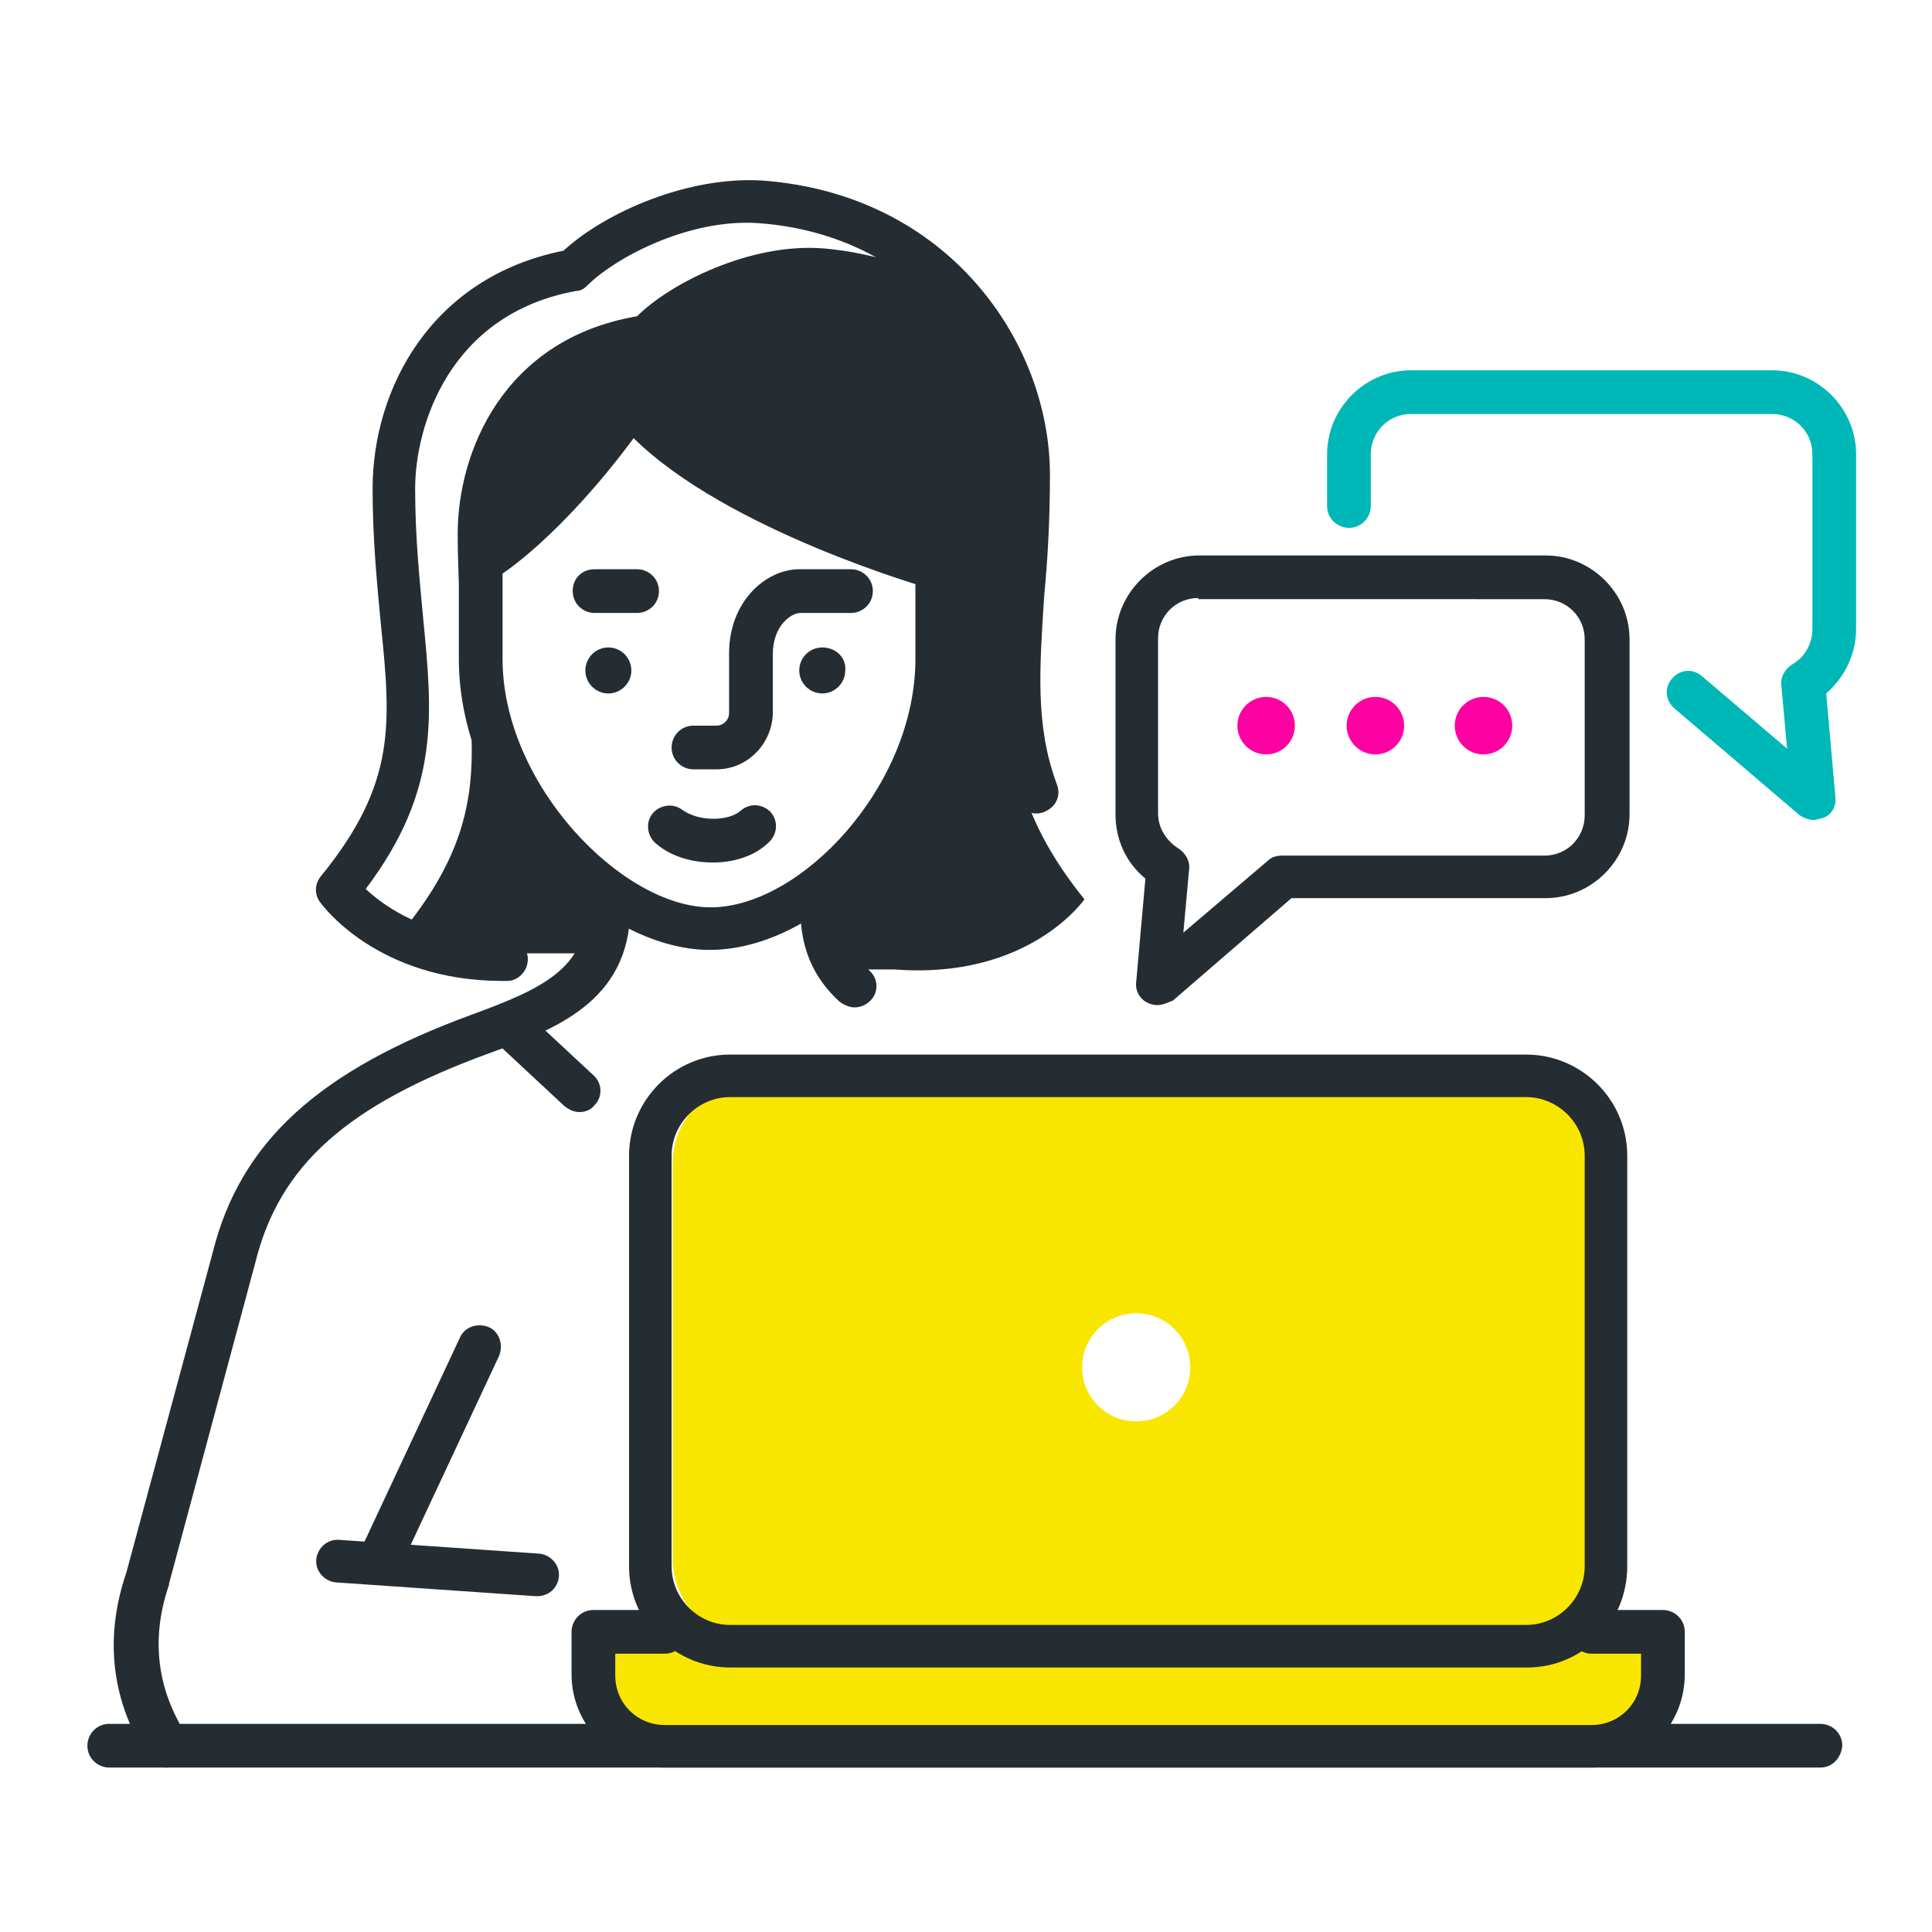
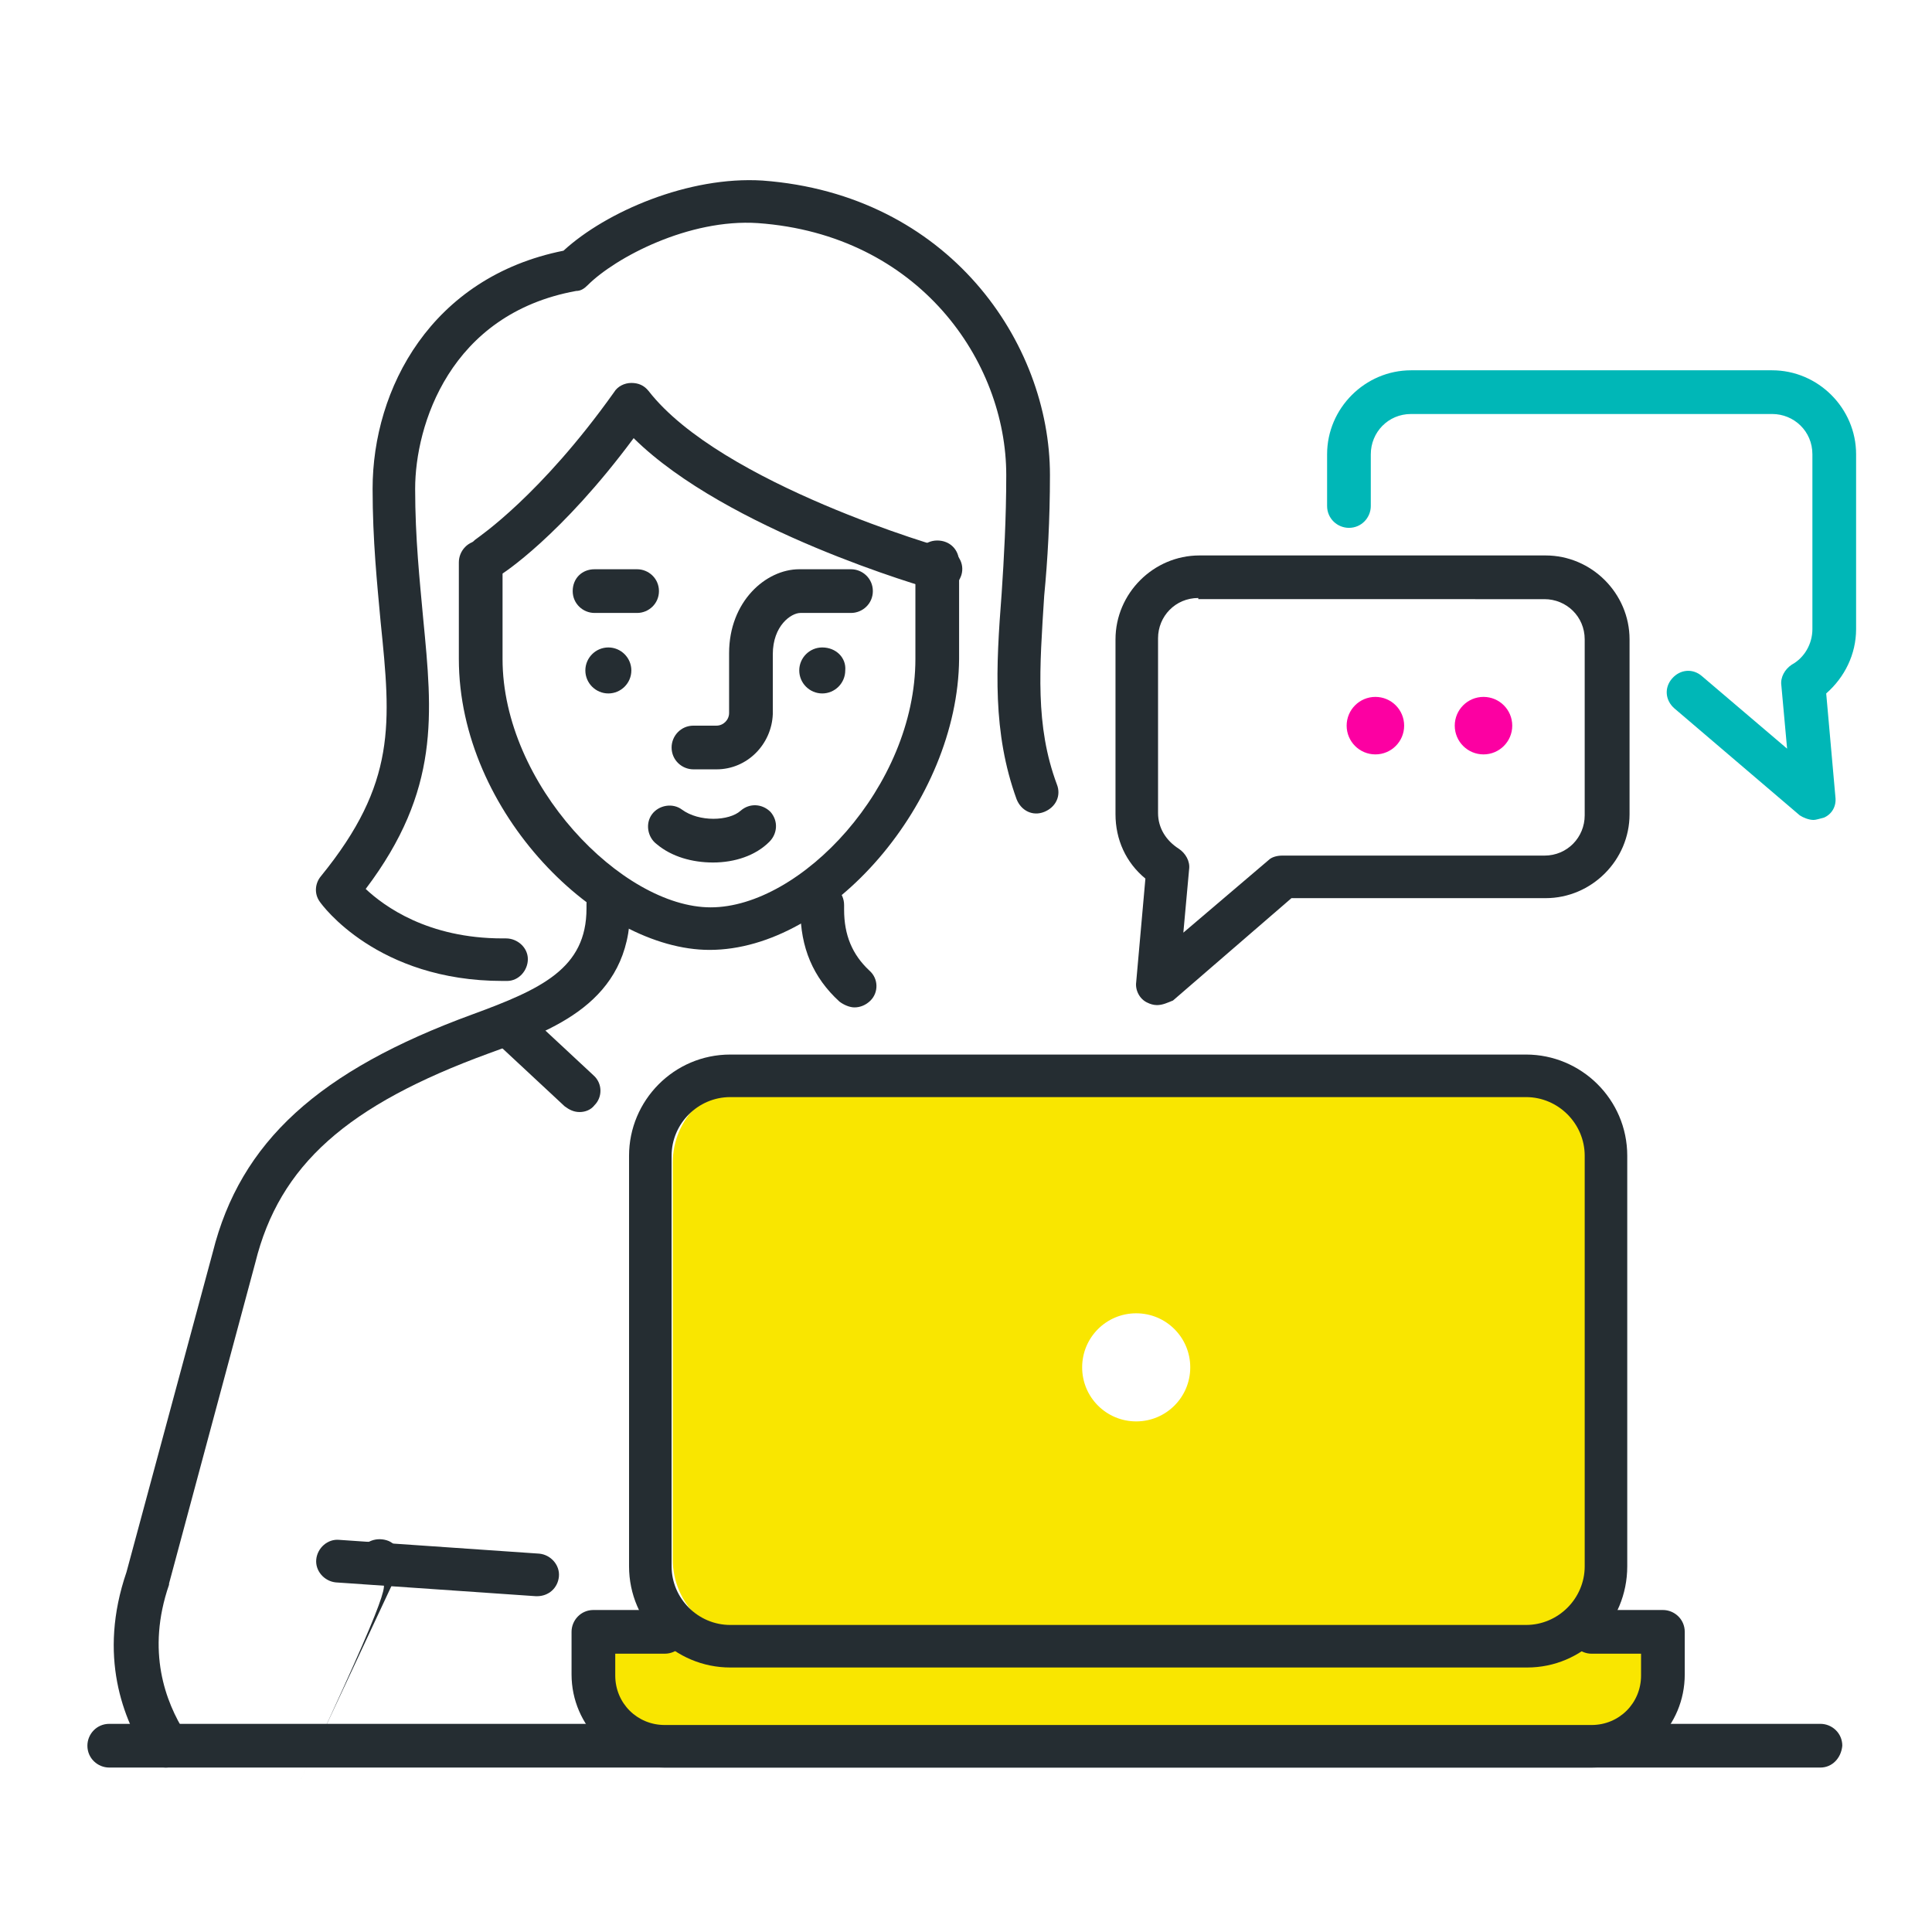
<svg xmlns="http://www.w3.org/2000/svg" version="1.1" id="Camada_1" x="0px" y="0px" viewBox="0 0 168 168" style="enable-background:new 0 0 168 168;" xml:space="preserve">
  <style type="text/css">
	.st0{fill:#252D32;}
	.st1{fill:#F9E600;}
	.st2{fill:#FC00A2;}
	.st3{fill:#00B7B7;}
</style>
  <g>
-     <path class="st0" d="M88.6,42.3c0-7.2-3.7-14.8-10.5-19.4c-2-0.6-4.1-1.1-6.5-1.3c-6.3-0.5-13.3,3-16.2,5.9   c-11.7,2-15.6,11.9-15.6,18.9c0,15.9,4.9,22.8-4.9,34.7c0,0,0.8,1.1,2.4,2.3c1.7,0.5,3.7,0.8,6-0.5h8.9l1.2-5.4   c-6.1-4.2-11.2-12.2-11.2-20.2v-8v-1.1c0,0,5.7-3.7,12.6-13.4C61.8,43.7,82,49.5,82,49.5v8c0,8.2-5.1,16.2-11.2,20.4l1.2,6.4h5.8   c11.7,0.9,16.5-6.1,16.5-6.1C84.7,66.3,88.6,58.2,88.6,42.3z" />
    <g>
      <path class="st0" d="M158.3,153.7H9.5c-1,0-1.9-0.8-1.9-1.9c0-1,0.8-1.9,1.9-1.9h148.8c1,0,1.9,0.8,1.9,1.9    C160.1,152.9,159.3,153.7,158.3,153.7z" />
    </g>
    <g>
      <path class="st0" d="M14.4,153.7c-0.6,0-1.2-0.3-1.5-0.8c-2.2-3.4-4.4-8.9-1.9-16.2l7.5-27.8c2.4-9.6,9.2-15.8,22.6-20.7    c6-2.2,9.9-4,9.9-9.2v-0.4c0-1,0.8-1.9,1.9-1.9c1,0,1.9,0.8,1.9,1.9v0.4c0,8.2-6.8,10.6-12.3,12.6c-12.3,4.5-18.2,9.7-20.3,18.2    l-7.5,27.9c0,0,0,0.1,0,0.1c-2,5.8-0.3,10.2,1.4,12.9c0.6,0.9,0.3,2-0.5,2.6C15.2,153.6,14.8,153.7,14.4,153.7z" />
    </g>
    <g>
      <path class="st0" d="M74.3,87.6c-0.4,0-0.9-0.2-1.3-0.5c-2.3-2.1-3.4-4.7-3.4-8v-0.4c0-1,0.8-1.9,1.9-1.9c1,0,1.9,0.8,1.9,1.9v0.4    c0,2.2,0.7,3.9,2.2,5.3c0.8,0.7,0.8,1.9,0.1,2.6C75.3,87.4,74.8,87.6,74.3,87.6z" />
    </g>
    <g>
      <path class="st0" d="M46.7,138.8c0,0-0.1,0-0.1,0l-17.4-1.2c-1-0.1-1.8-1-1.7-2c0.1-1,1-1.8,2-1.7l17.4,1.2c1,0.1,1.8,1,1.7,2    C48.5,138.1,47.7,138.8,46.7,138.8z" />
    </g>
    <path class="st1" d="M132.1,94.2H65.4c-3.8,0-6.9,3.1-6.9,6.9v34.5c0,3.8,3.1,6.9,6.9,6.9h66.7c3.8,0,6.9-3.1,6.9-6.9v-34.5   C139.1,97.3,136,94.2,132.1,94.2z M98.8,123.6c-2.6,0-4.7-2.1-4.7-4.7c0-2.6,2.1-4.7,4.7-4.7s4.7,2.1,4.7,4.7   C103.5,121.5,101.4,123.6,98.8,123.6z" />
    <path class="st1" d="M52.3,141.3v4.4c0,3.1,2.5,5.5,5.5,5.5h80.7c3.1,0,5.5-2.5,5.5-5.5v-4.4H52.3z" />
    <g>
      <path class="st0" d="M132.8,145H63.5c-4.8,0-8.8-3.9-8.8-8.8v-35.7c0-4.8,3.9-8.8,8.8-8.8h69.2c4.8,0,8.8,3.9,8.8,8.8v35.7    C141.5,141.1,137.6,145,132.8,145z M63.5,95.4c-2.8,0-5.1,2.3-5.1,5.1v35.7c0,2.8,2.3,5.1,5.1,5.1h69.2c2.8,0,5.1-2.3,5.1-5.1    v-35.7c0-2.8-2.3-5.1-5.1-5.1H63.5z" />
    </g>
    <g>
      <path class="st0" d="M138.4,153.7H57.8c-4.4,0-8.1-3.6-8.1-8.1v-3.7c0-1,0.8-1.9,1.9-1.9h6.2c1,0,1.9,0.8,1.9,1.9    c0,1-0.8,1.9-1.9,1.9h-4.3v1.9c0,2.4,1.9,4.3,4.3,4.3h80.6c2.4,0,4.3-1.9,4.3-4.3v-1.9h-4.3c-1,0-1.9-0.8-1.9-1.9    c0-1,0.8-1.9,1.9-1.9h6.2c1,0,1.9,0.8,1.9,1.9v3.7C146.5,150.1,142.9,153.7,138.4,153.7z" />
    </g>
-     <circle class="st2" cx="110.1" cy="63.1" r="2.5" />
    <circle class="st2" cx="119.6" cy="63.1" r="2.5" />
    <circle class="st2" cx="129" cy="63.1" r="2.5" />
    <g>
      <path class="st0" d="M50.4,96.7c-0.5,0-0.9-0.2-1.3-0.5l-5.8-5.4c-0.8-0.7-0.8-1.9-0.1-2.6c0.7-0.8,1.9-0.8,2.6-0.1l5.8,5.4    c0.8,0.7,0.8,1.9,0.1,2.6C51.4,96.5,50.9,96.7,50.4,96.7z" />
    </g>
    <g>
      <path class="st0" d="M100.6,87.4c-0.3,0-0.6-0.1-0.8-0.2c-0.7-0.3-1.1-1.1-1-1.8l0.8-9c-1.7-1.4-2.6-3.4-2.6-5.6V55.6    c0-4,3.3-7.3,7.3-7.3h30.1c4,0,7.3,3.3,7.3,7.3v15.2c0,4-3.3,7.3-7.3,7.3h-22.1l-10.3,8.9C101.5,87.2,101.1,87.4,100.6,87.4z     M104.2,52c-2,0-3.5,1.6-3.5,3.5v15.2c0,1.3,0.7,2.4,1.8,3.1c0.6,0.4,1,1.1,0.9,1.8l-0.5,5.5l7.4-6.3c0.3-0.3,0.8-0.4,1.2-0.4    h22.8c2,0,3.5-1.6,3.5-3.5V55.6c0-2-1.6-3.5-3.5-3.5H104.2z" />
    </g>
    <g>
      <path class="st3" d="M157.7,71.3c-0.4,0-0.9-0.2-1.2-0.4l-10.9-9.3c-0.8-0.7-0.9-1.8-0.2-2.6s1.8-0.9,2.6-0.2l7.4,6.3l-0.5-5.5    c-0.1-0.7,0.3-1.4,0.9-1.8c1.1-0.6,1.8-1.8,1.8-3.1V39.5c0-2-1.6-3.5-3.5-3.5h-31.4c-2,0-3.5,1.6-3.5,3.5V44c0,1-0.8,1.9-1.9,1.9    c-1,0-1.9-0.8-1.9-1.9v-4.5c0-4,3.3-7.3,7.3-7.3h31.4c4,0,7.3,3.3,7.3,7.3v15.2c0,2.2-1,4.2-2.6,5.6l0.8,9c0.1,0.8-0.3,1.5-1,1.8    C158.2,71.2,157.9,71.3,157.7,71.3z" />
    </g>
    <g>
      <path class="st0" d="M43.7,85.3c-10.9,0-15.7-6.6-15.9-6.9c-0.5-0.7-0.4-1.6,0.1-2.2c6.6-8.1,6.1-13.3,5.2-22.1    c-0.3-3.3-0.7-7.1-0.7-11.6c0-8.7,5.1-18.4,16.6-20.7c3.7-3.4,10.9-6.5,17.3-6.1c16.2,1.2,25,14.1,25,25.6c0,3.9-0.2,7.4-0.5,10.5    c-0.4,6.3-0.8,11.3,1.1,16.4c0.4,1-0.1,2-1.1,2.4c-1,0.4-2-0.1-2.4-1.1c-2.1-5.8-1.8-11.4-1.3-17.9c0.2-3,0.4-6.5,0.4-10.3    c0-9.9-7.6-20.9-21.6-21.9c-6-0.4-12.4,3-14.8,5.4c-0.3,0.3-0.6,0.5-1,0.5C39.1,27.3,36.1,37,36.1,42.5c0,4.3,0.4,8,0.7,11.3    c0.8,8.3,1.5,14.9-5,23.5c1.6,1.5,5.4,4.3,11.9,4.3c0.1,0,0.2,0,0.3,0c1,0,1.9,0.8,1.9,1.8c0,1-0.8,1.9-1.8,1.9    C43.9,85.3,43.8,85.3,43.7,85.3z" />
    </g>
    <g>
      <path class="st0" d="M81.8,51.4c-0.2,0-0.3,0-0.5-0.1c-0.8-0.2-18.1-5.2-26.2-13.2C48.8,46.6,43.7,49.9,43.5,50    c-0.9,0.6-2,0.3-2.6-0.6c-0.6-0.9-0.3-2,0.6-2.6c0.1-0.1,5.5-3.7,11.9-12.7c0.3-0.5,0.9-0.8,1.5-0.8c0.6,0,1.1,0.2,1.5,0.7    c6.3,8.1,25.7,13.7,25.9,13.7c1,0.3,1.6,1.3,1.3,2.3C83.3,50.9,82.6,51.4,81.8,51.4z" />
    </g>
    <g>
      <path class="st0" d="M61.7,82.6c-9.6,0-21.8-11.9-21.8-25.3v-8.4c0-1,0.8-1.9,1.9-1.9c1,0,1.9,0.8,1.9,1.9v8.4    c0,10.9,10.4,21.6,18.1,21.6c7.8,0,17.8-10.5,17.8-21.6v-8.4c0-1,0.8-1.9,1.9-1.9s1.9,0.8,1.9,1.9v8.4    C83.3,69.7,72.2,82.6,61.7,82.6z" />
    </g>
    <g>
      <path class="st0" d="M62.3,66.9h-2c-1,0-1.9-0.8-1.9-1.9c0-1,0.8-1.9,1.9-1.9h2c0.6,0,1.1-0.5,1.1-1.1v-5.2c0-4.5,3.2-7.3,6.1-7.3    H74c1,0,1.9,0.8,1.9,1.9S75,53.3,74,53.3h-4.4c-0.8,0-2.4,1.1-2.4,3.6v5.2C67.1,64.7,65,66.9,62.3,66.9z" />
    </g>
    <g>
      <path class="st0" d="M55.4,53.3h-3.7c-1,0-1.9-0.8-1.9-1.9s0.8-1.9,1.9-1.9h3.7c1,0,1.9,0.8,1.9,1.9S56.4,53.3,55.4,53.3z" />
    </g>
    <path class="st0" d="M52.9,56.3c-1.1,0-2,0.9-2,2c0,1.1,0.9,2,2,2c1.1,0,2-0.9,2-2C54.9,57.2,54,56.3,52.9,56.3z" />
    <path class="st0" d="M71.5,56.3c-1.1,0-2,0.9-2,2c0,1.1,0.9,2,2,2c1.1,0,2-0.9,2-2C73.6,57.2,72.7,56.3,71.5,56.3z" />
    <g>
      <path class="st0" d="M62,75c-1.8,0-3.6-0.5-4.9-1.6c-0.8-0.6-1-1.8-0.4-2.6c0.6-0.8,1.8-1,2.6-0.4c1.5,1.1,4.1,1,5.1,0.1    c0.8-0.7,1.9-0.6,2.6,0.1c0.7,0.8,0.6,1.9-0.1,2.6C65.7,74.4,63.9,75,62,75z" />
    </g>
    <g>
-       <path class="st0" d="M33,137.6c-0.3,0-0.5-0.1-0.8-0.2c-0.9-0.4-1.3-1.5-0.9-2.5l8.7-18.6c0.4-0.9,1.5-1.3,2.5-0.9    c0.9,0.4,1.3,1.5,0.9,2.5l-8.7,18.6C34.4,137.2,33.7,137.6,33,137.6z" />
+       <path class="st0" d="M33,137.6c-0.3,0-0.5-0.1-0.8-0.2c-0.9-0.4-1.3-1.5-0.9-2.5c0.4-0.9,1.5-1.3,2.5-0.9    c0.9,0.4,1.3,1.5,0.9,2.5l-8.7,18.6C34.4,137.2,33.7,137.6,33,137.6z" />
    </g>
  </g>
</svg>